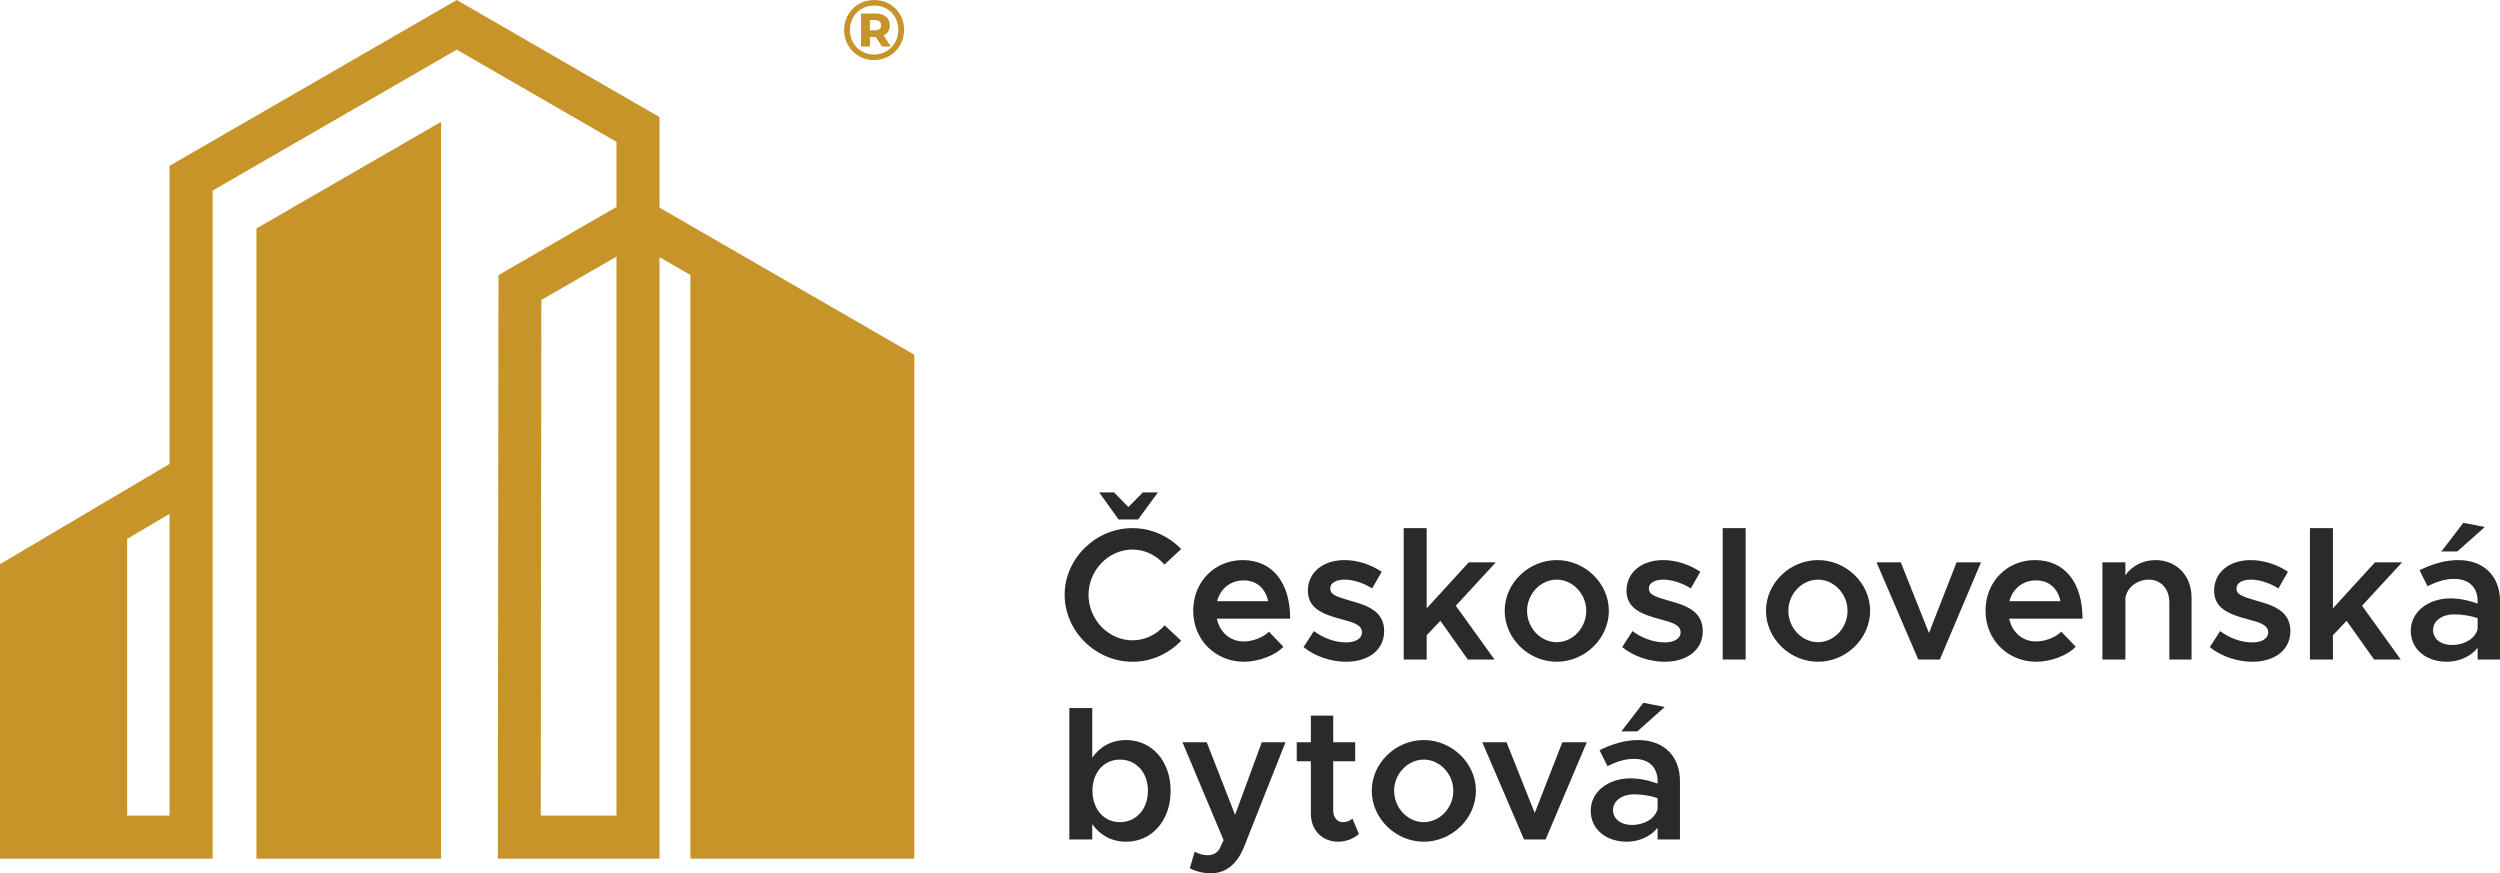
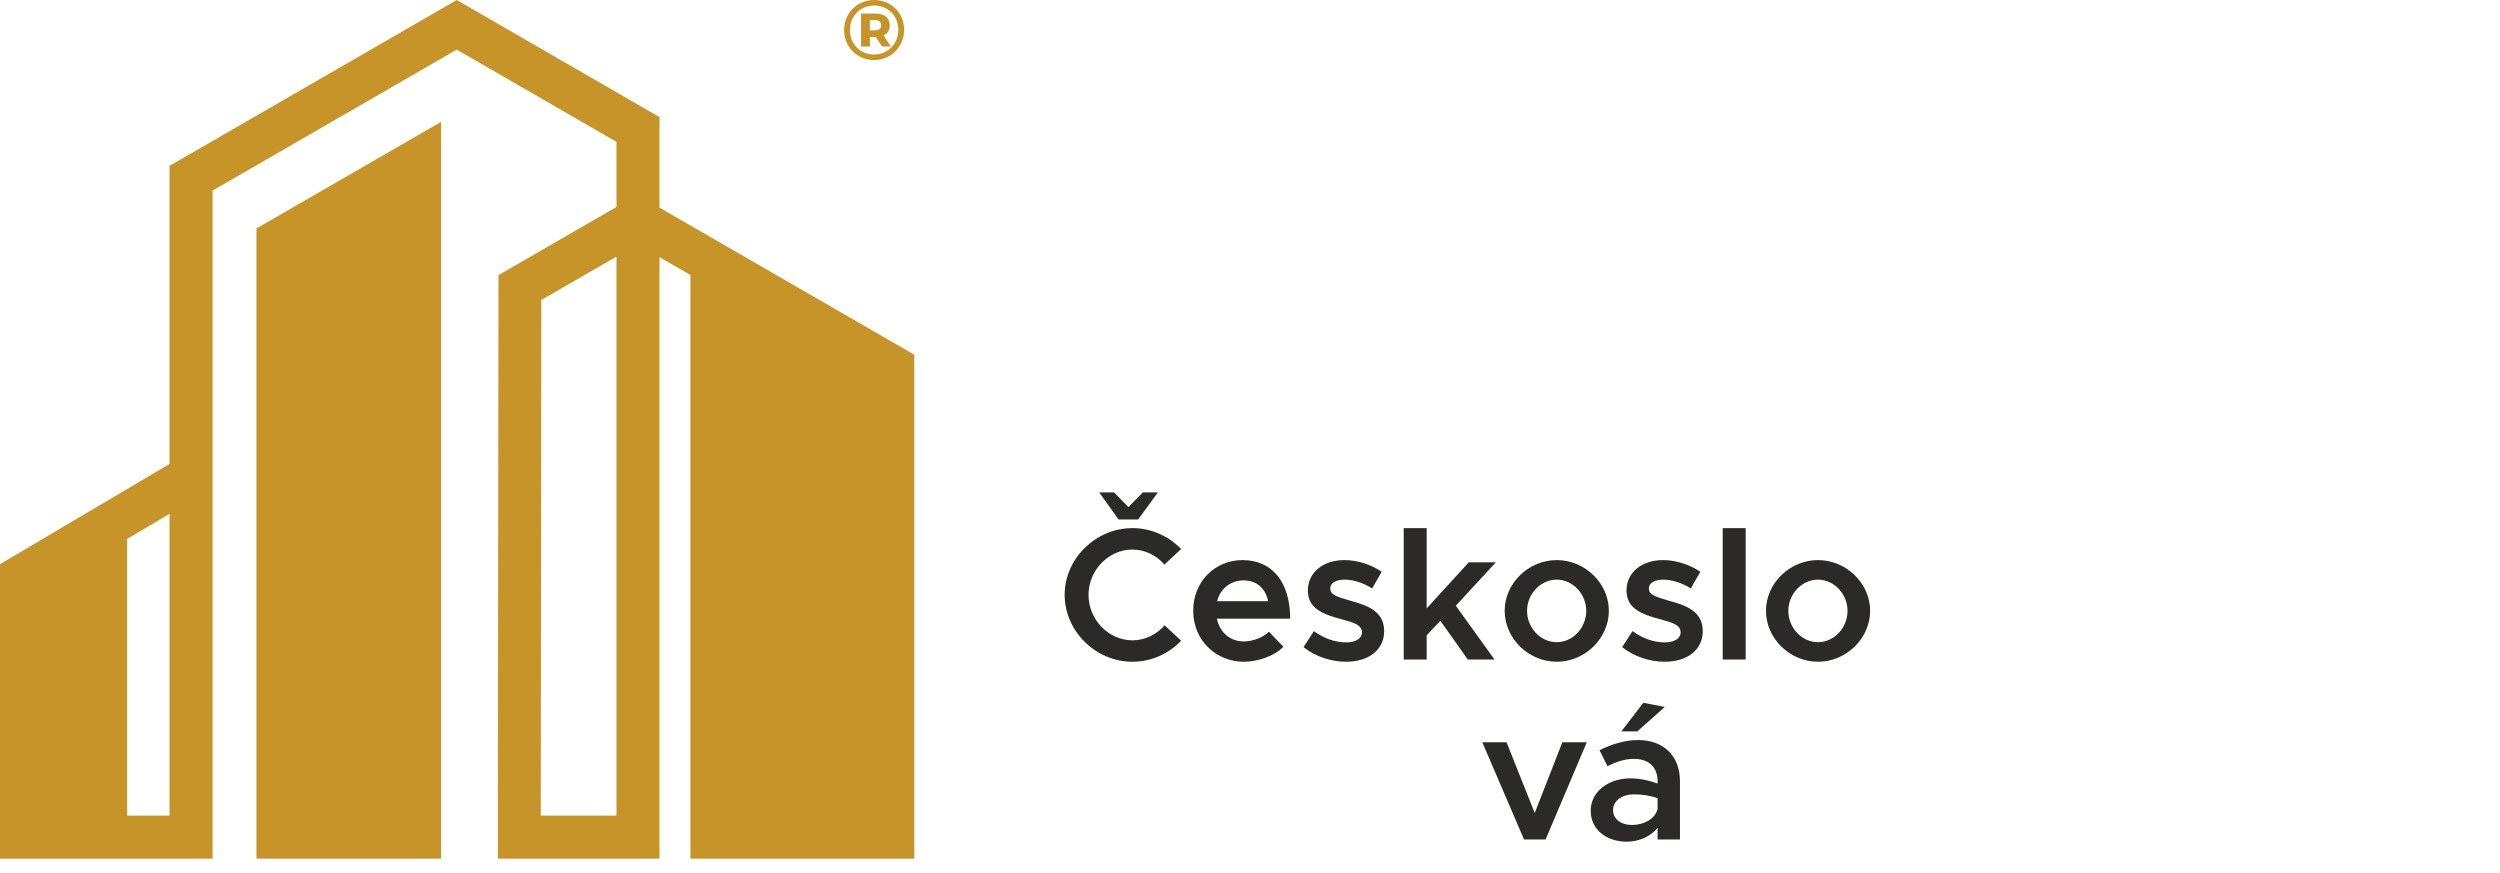
<svg xmlns="http://www.w3.org/2000/svg" xml:space="preserve" width="222.826mm" height="77.838mm" version="1.0" style="shape-rendering:geometricPrecision; text-rendering:geometricPrecision; image-rendering:optimizeQuality; fill-rule:evenodd; clip-rule:evenodd" viewBox="0 0 5481.54 1914.81">
  <defs>
    <style type="text/css">
   
    .fil1 {fill:#2B2A29;fill-rule:nonzero}
    .fil0 {fill:#C79429;fill-rule:nonzero}
   
  </style>
  </defs>
  <g id="Vrstva_x0020_1">
    <path class="fil0" d="M967.07 267.21l-404.77 233.68 0 1287.39 0 47.18 0 47.2 404.77 0 0 -47.2 0 -47.18 0 -1521.07zm384.64 295.4l-164.78 95.1 -1.25 1130.57 166.03 0 0 -1225.67zm162.09 1225.67l0 -1185.36 -67.71 -39.06 0 1224.42 0 47.18 0 47.2 -47.18 0 -260.34 0 -46.96 0 0 -93.22 0 -1.16 1.34 -1157.89 0 -27.22 23.42 -13.49 235.34 -135.9 0 -142.77 -350.23 -202.18 -535.3 309.05 0 543.42 0 82.71 0 791.46 0 47.2 -47.2 0 -47.27 0 -92.97 0 -47.18 0 -184.26 0 -47.29 0 0 -47.2 0 -571.68 0 -26.76 23.29 -13.8 184.26 -108.99 71.18 -42.06 0 0 92.97 -55.01 0 -626.46 0 -27.14 23.6 -13.58 582.57 -336.36 23.6 -13.65 23.6 13.65 397.43 229.5 23.58 13.58 0 27.16 0 171.4 67.71 39.06 70.65 40.8 396.56 228.94 23.76 13.74 0 26.98 0 1030.67 0 47.2 -47.2 0 -443.76 0 0 -94.38zm-1142.09 0l0 -661.65 -92.97 55.01 0 606.64 92.97 0z" />
    <path class="fil0" d="M1982.37 65.48c0,37.09 -28.88,66.22 -65.97,66.22 -37.18,0 -65.66,-29.13 -65.66,-65.84 0,-36.78 28.48,-65.81 65.97,-65.81 37.49,0 65.66,28.34 65.66,65.43zm-12.71 0c0,-30.38 -22.17,-53.36 -52.95,-53.36 -30.78,0 -53.11,23.51 -53.11,53.73 0,30.15 22.33,53.67 52.79,53.67 30.38,0 53.26,-23.67 53.26,-54.05zm-32.19 12.3l15.77 24.23 -19.33 0 -13.65 -20.91 -0.72 0 -12.15 0 0 20.91 -19.42 0 0 -72.37 31.56 0c19.73,0 31.5,10.11 31.5,25.72 0,10.65 -4.83,18.32 -13.58,22.42zm-19.26 -11.21c8.77,0 13.8,-4.09 13.8,-11.21 0,-7.25 -5.03,-11.36 -13.8,-11.36l-10.96 0 0 22.57 10.96 0z" />
    <path class="fil1" d="M2452.59 1139.03l42.86 0 43.36 -59.33 -33.06 0 -31.65 32.12 -31.32 -32.12 -32.6 0 42.42 59.33zm30.49 311.93c41.7,0 79.55,-17.65 106.77,-46.15l-36.22 -33.76c-17.76,20.2 -42.86,32.93 -70.56,32.93 -52.35,0 -96.37,-45.32 -96.37,-99.75 0,-53.98 44.02,-99.3 96.37,-99.3 27.22,0 52.79,12.84 70.09,32.93l36.69 -34.09c-27.22,-28.05 -65.07,-45.82 -106.77,-45.82 -80.73,0 -148.72,66.84 -148.72,146.28 0,79.55 67.98,146.73 148.72,146.73zm244.04 -44.52c-30.49,0 -52.79,-20.56 -58.99,-49.88l160.75 0c0,-78.61 -38.32,-128.5 -104.34,-128.5 -60.51,0 -108.29,46.95 -108.29,110.87 0,65.52 50.24,112.03 111.22,112.03 30.96,0 67.98,-13.2 86.55,-32.95l-31.77 -32.95c-11.92,12.39 -35.39,21.38 -55.14,21.38zm-0.47 -133.89c30.13,0 48.25,18.92 53.98,45.68l-112.03 0c7.36,-28.03 30.02,-45.68 58.05,-45.68zm224.64 178.4c49.89,0 83.66,-26.29 83.66,-67.18 0,-44.52 -38.68,-56.89 -74.54,-66.71 -32.59,-9.46 -43.69,-13.67 -43.69,-27.22 0,-11.9 13.53,-18.92 31.3,-18.92 18.59,0 40.42,6.56 60.65,19.28l20.89 -36.58c-23,-15.3 -52.32,-25.57 -81.54,-25.57 -47.42,0 -80.38,27.2 -80.38,67.16 0.47,37.85 29.68,51.07 75.83,63.08 24.3,6.55 42.86,11.92 42.86,28.39 0,13.22 -14.03,21.85 -34.23,21.85 -26.76,0 -50.69,-9.93 -71.27,-24.76l-22.66 35.06c25.59,20.67 60.51,32.13 93.11,32.13zm328.51 -218l-59.35 0 -92.28 100.94 0 -175.94 -50.36 0 0 288.09 50.36 0 0 -53.15 30.02 -31.77 60.15 84.92 58.54 0 -84.83 -117.87 87.74 -95.21zm133.53 218c61.81,0 114.27,-51.05 114.27,-111.7 0,-60.51 -52.46,-111.2 -114.27,-111.2 -61.79,0 -114.13,50.69 -114.13,111.2 0,60.65 52.35,111.7 114.13,111.7zm0 -42.89c-35.39,0 -65.07,-31.3 -65.07,-68.81 0,-37.02 29.68,-68.34 65.07,-68.34 35.06,0 64.72,31.32 64.72,68.34 0,37.52 -29.66,68.81 -64.72,68.81zm236.57 42.89c49.89,0 83.64,-26.29 83.64,-67.18 0,-44.52 -38.65,-56.89 -74.51,-66.71 -32.6,-9.46 -43.71,-13.67 -43.71,-27.22 0,-11.9 13.55,-18.92 31.32,-18.92 18.57,0 40.42,6.56 60.62,19.28l20.92 -36.58c-23.02,-15.3 -52.32,-25.57 -81.54,-25.57 -47.43,0 -80.38,27.2 -80.38,67.16 0.47,37.85 29.69,51.07 75.81,63.08 24.31,6.55 42.88,11.92 42.88,28.39 0,13.22 -14.03,21.85 -34.23,21.85 -26.76,0 -50.71,-9.93 -71.27,-24.76l-22.66 35.06c25.59,20.67 60.51,32.13 93.1,32.13zm127.33 -4.92l50.36 0 0 -288.09 -50.36 0 0 288.09zm209.01 4.92c61.79,0 114.25,-51.05 114.25,-111.7 0,-60.51 -52.46,-111.2 -114.25,-111.2 -61.81,0 -114.13,50.69 -114.13,111.2 0,60.65 52.32,111.7 114.13,111.7zm0 -42.89c-35.39,0 -65.07,-31.3 -65.07,-68.81 0,-37.02 29.68,-68.34 65.07,-68.34 35.06,0 64.72,31.32 64.72,68.34 0,37.52 -29.66,68.81 -64.72,68.81z" />
-     <polygon class="fil1" points="4206,1446.04 4253.32,1446.04 4343.62,1232.96 4290,1232.96 4229.49,1387.99 4167.68,1232.96 4114.53,1232.96 " />
-     <path class="fil1" d="M4464.36 1406.44c-30.49,0 -52.79,-20.56 -58.99,-49.88l160.75 0c0,-78.61 -38.32,-128.5 -104.34,-128.5 -60.51,0 -108.29,46.95 -108.29,110.87 0,65.52 50.24,112.03 111.22,112.03 30.96,0 67.98,-13.2 86.57,-32.95l-31.79 -32.95c-11.9,12.39 -35.39,21.38 -55.14,21.38zm-0.47 -133.89c30.15,0 48.25,18.92 53.98,45.68l-112.03 0c7.36,-28.03 30.02,-45.68 58.05,-45.68zm262.16 -44.49c-28.03,0 -52.68,13.53 -65.88,33.4l0 -28.5 -50.36 0 0 213.08 50.36 0 0 -134.8c3.27,-22.66 25.1,-40.31 51.52,-40.31 26.4,0 44.85,20.56 44.85,49.42l0 125.7 48.72 0 0 -135.63c0,-48.12 -32.59,-82.34 -79.21,-82.34zm212.27 222.9c49.89,0 83.64,-26.29 83.64,-67.18 0,-44.52 -38.68,-56.89 -74.54,-66.71 -32.59,-9.46 -43.69,-13.67 -43.69,-27.22 0,-11.9 13.56,-18.92 31.32,-18.92 18.57,0 40.4,6.56 60.62,19.28l20.92 -36.58c-23.02,-15.3 -52.35,-25.57 -81.54,-25.57 -47.45,0 -80.38,27.2 -80.38,67.16 0.47,37.85 29.66,51.07 75.81,63.08 24.3,6.55 42.86,11.92 42.86,28.39 0,13.22 -14,21.85 -34.23,21.85 -26.76,0 -50.69,-9.93 -71.25,-24.76l-22.66 35.06c25.57,20.67 60.51,32.13 93.11,32.13zm328.51 -218l-59.35 0 -92.3 100.94 0 -175.94 -50.36 0 0 288.09 50.36 0 0 -53.15 30.02 -31.77 60.18 84.92 58.52 0 -84.81 -117.87 87.74 -95.21zm181.42 -77.45l-47.09 -9.13 -48.12 62.75 34.92 0 60.29 -53.62zm-58.18 72.55c-26.76,0 -54.79,7.36 -84.94,22.19l17.43 35.05c18.1,-9.01 37.49,-16.02 57.58,-16.02 38.79,0 52.35,23.83 52.35,48.61l0 5.7c-19.28,-7.36 -40.31,-11.57 -59.71,-11.57 -47.78,0 -86.91,28.86 -86.91,70.91 0,41.25 34.12,68.01 79.44,68.01 24.76,0 51.52,-10.65 67.18,-30.49l0 25.57 49.06 0 0 -128.14c0,-53.98 -35.05,-89.84 -91.47,-89.84zm-13.56 186.21c-23.94,0 -41.7,-12.73 -41.7,-32.95 0,-20.2 20.2,-34.23 45.32,-34.23 19.04,0 36.69,2.93 52.35,8.3l0 23.82c-5.73,22.8 -31.68,35.06 -55.97,35.06z" />
-     <path class="fil1" d="M2469.06 1622.65c-31.66,0 -57.25,14.36 -74.18,38.66l0 -108.76 -50.22 0 0 288.08 50.22 0 0 -33.76c16.93,24.3 42.53,38.68 74.18,38.68 56.55,0 97.67,-46.15 97.67,-111.7 0,-65.07 -41.12,-111.2 -97.67,-111.2zm-13.56 180.01c-35.39,0 -60.15,-28.86 -60.15,-68.81 0,-39.95 24.76,-68.34 60.15,-68.34 35.88,0 61.45,28.39 61.45,68.34 0,39.96 -25.57,68.81 -61.45,68.81zm199.9 112.14c32.12,-0.47 56.89,-18.93 72.88,-59.35l90.31 -227.91 -51.99 0 -58.52 159.12 -62.14 -159.12 -53.18 0 90.2 214.71 -8.99 18.92c-6.2,10.4 -15.3,14.03 -27.22,14.03 -7.83,0 -18.23,-2.8 -27.22,-7.83l-10.74 36.33c12.84,7.03 30.49,11.1 46.62,11.1zm309.92 -119.97c-4.57,4.56 -12.37,7.83 -21.03,7.83 -12.04,0 -21.03,-10.29 -21.03,-24.65l0 -108.87 48.14 0 0 -41.59 -48.14 0 0 -58.52 -49.06 0 0 58.52 -30.96 0 0 41.59 30.96 0 0 115.07c0,35.86 24.76,61.34 60.15,61.34 16.13,0 33.42,-6.56 45.32,-16.82l-14.36 -33.89zm156.55 50.71c61.79,0 114.25,-51.07 114.25,-111.7 0,-60.51 -52.46,-111.2 -114.25,-111.2 -61.81,0 -114.13,50.69 -114.13,111.2 0,60.62 52.32,111.7 114.13,111.7zm0 -42.89c-35.39,0 -65.08,-31.32 -65.08,-68.81 0,-37.02 29.69,-68.34 65.08,-68.34 35.03,0 64.72,31.32 64.72,68.34 0,37.49 -29.68,68.81 -64.72,68.81z" />
    <polygon class="fil1" points="3341.59,1840.63 3388.9,1840.63 3479.21,1627.55 3425.59,1627.55 3365.08,1782.58 3303.27,1627.55 3250.12,1627.55 " />
    <path class="fil1" d="M3650.23 1550.1l-47.07 -9.13 -48.14 62.75 34.92 0 60.29 -53.62zm-58.19 72.55c-26.73,0 -54.78,7.36 -84.92,22.19l17.4 35.03c18.1,-8.99 37.49,-15.99 57.6,-15.99 38.77,0 52.32,23.82 52.32,48.59l0 5.73c-19.28,-7.36 -40.31,-11.57 -59.68,-11.57 -47.78,0 -86.93,28.86 -86.93,70.91 0,41.25 34.12,68.01 79.44,68.01 24.76,0 51.52,-10.65 67.18,-30.49l0 25.57 49.06 0 0 -128.16c0,-53.96 -35.03,-89.82 -91.47,-89.82zm-13.53 186.21c-23.96,0 -41.72,-12.73 -41.72,-32.95 0,-20.2 20.22,-34.23 45.35,-34.23 19.04,0 36.66,2.93 52.32,8.3l0 23.83c-5.73,22.77 -31.66,35.05 -55.95,35.05z" />
  </g>
</svg>